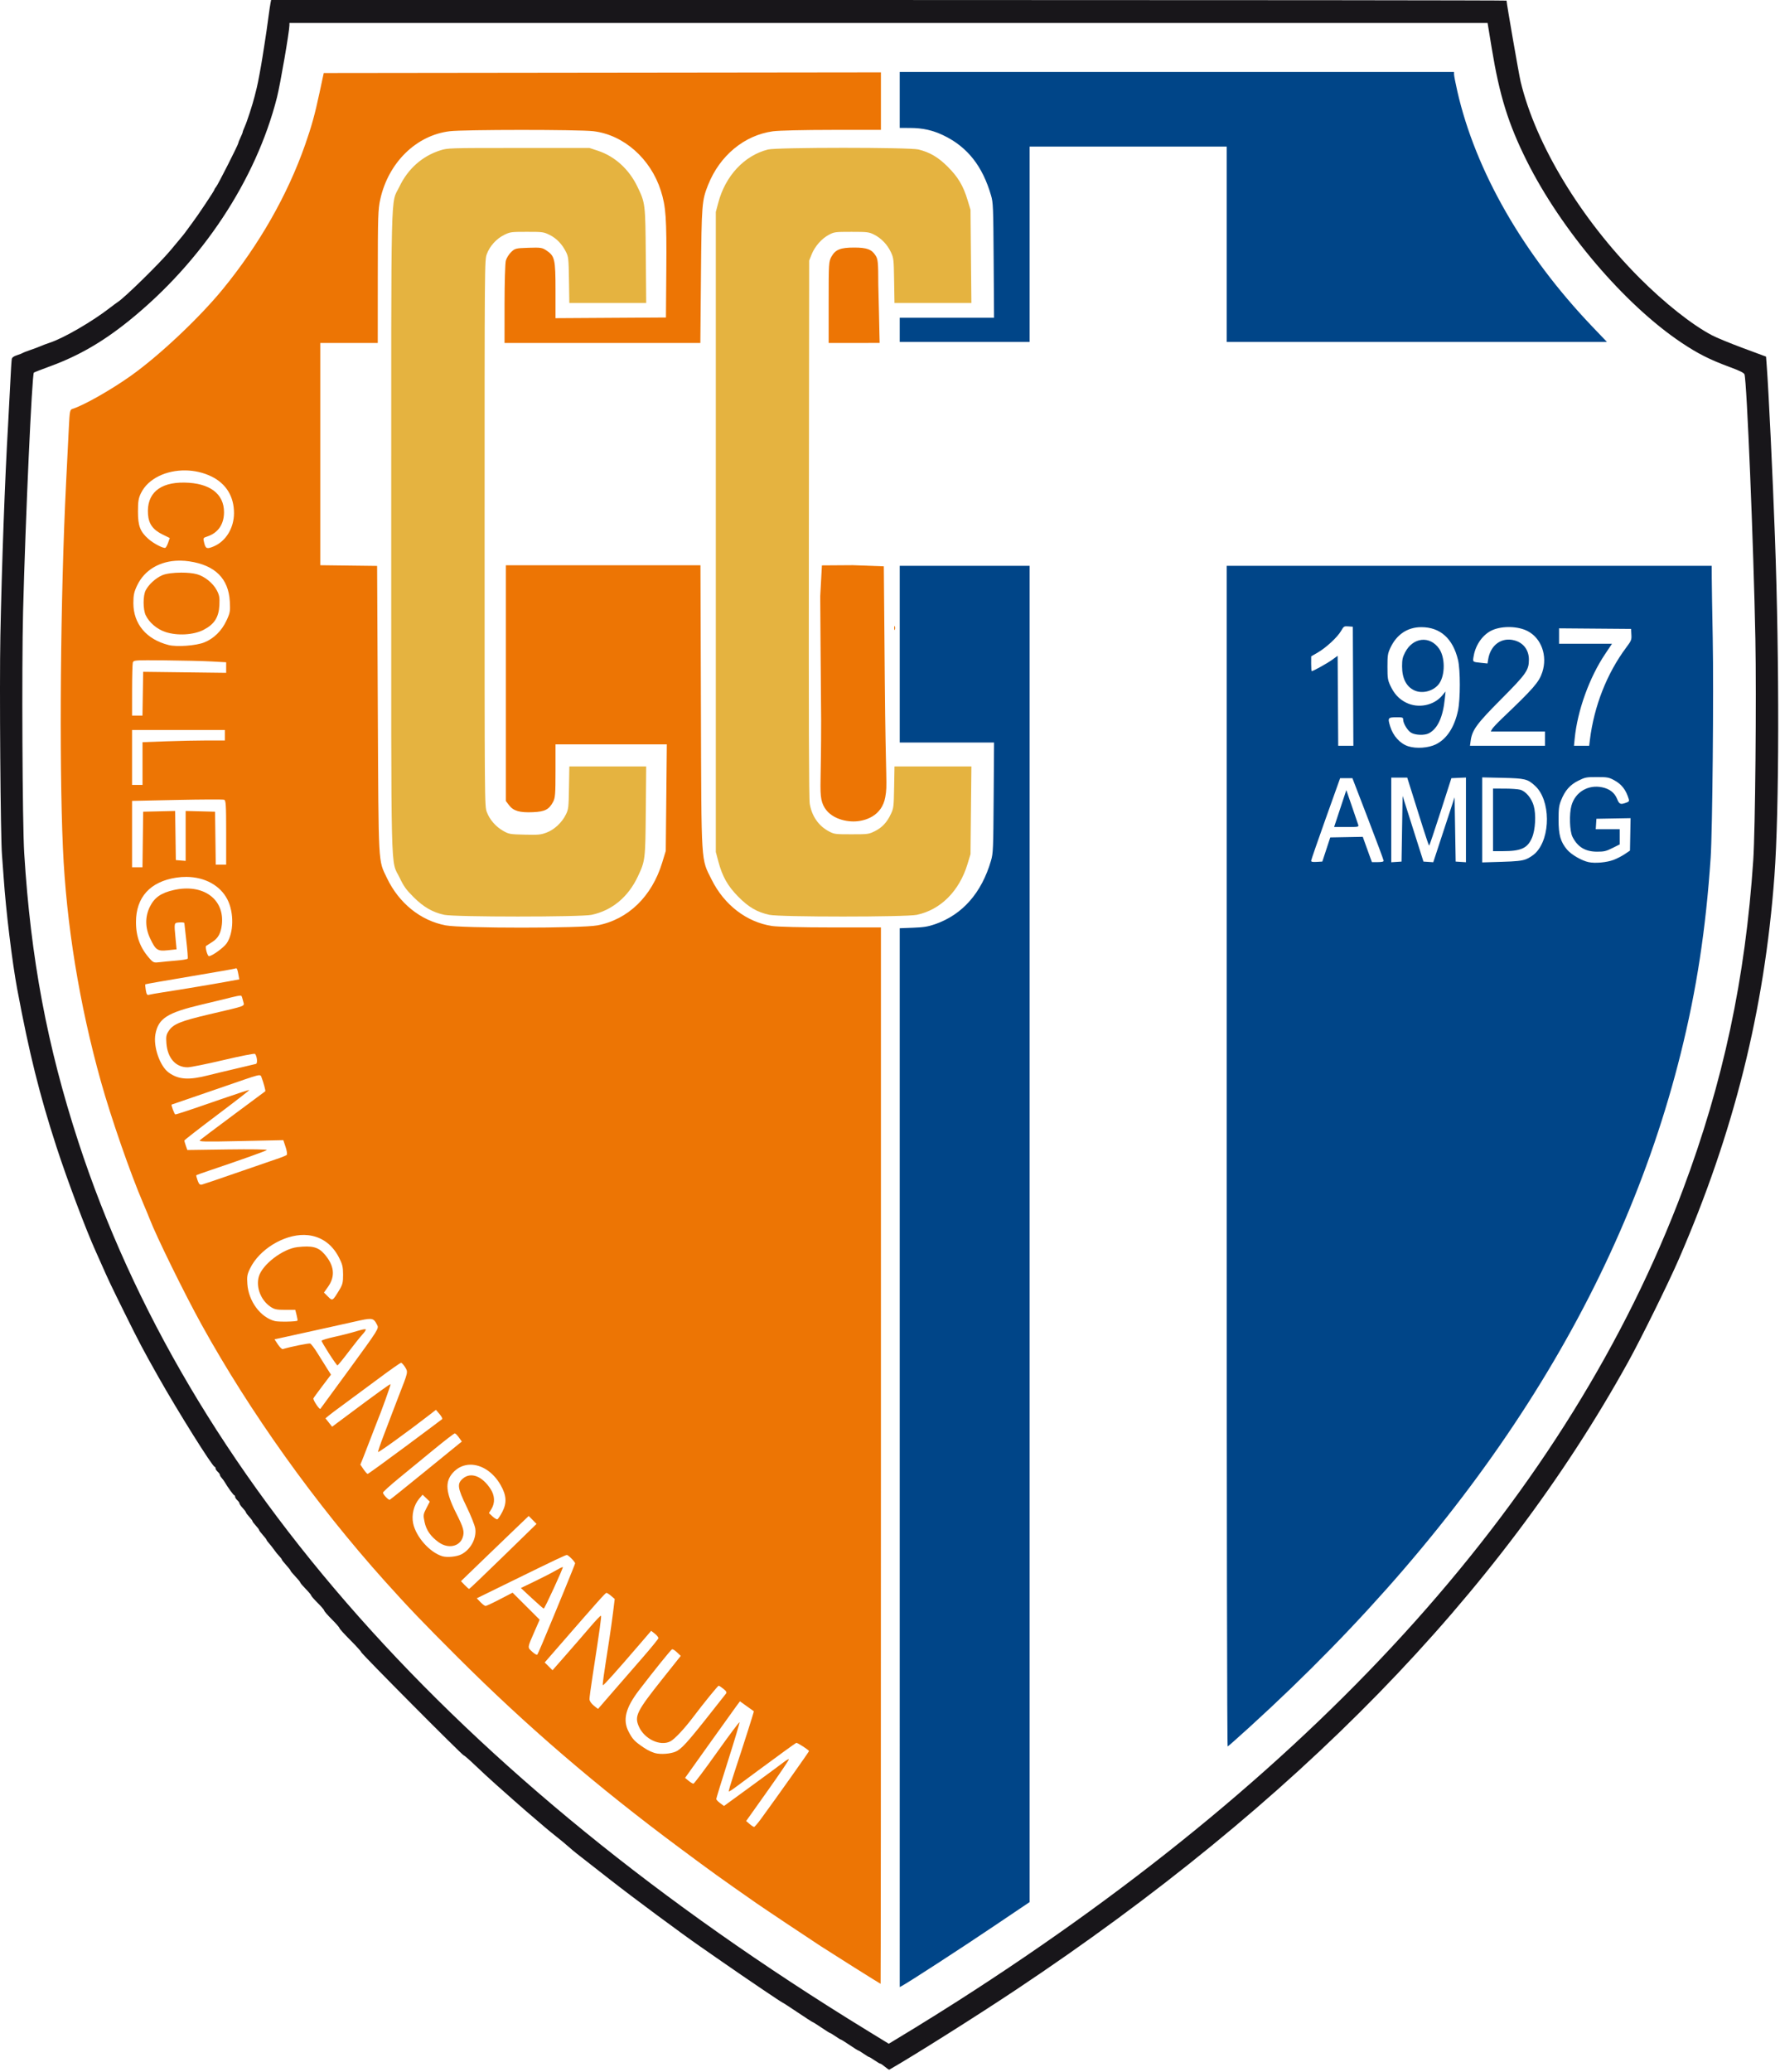
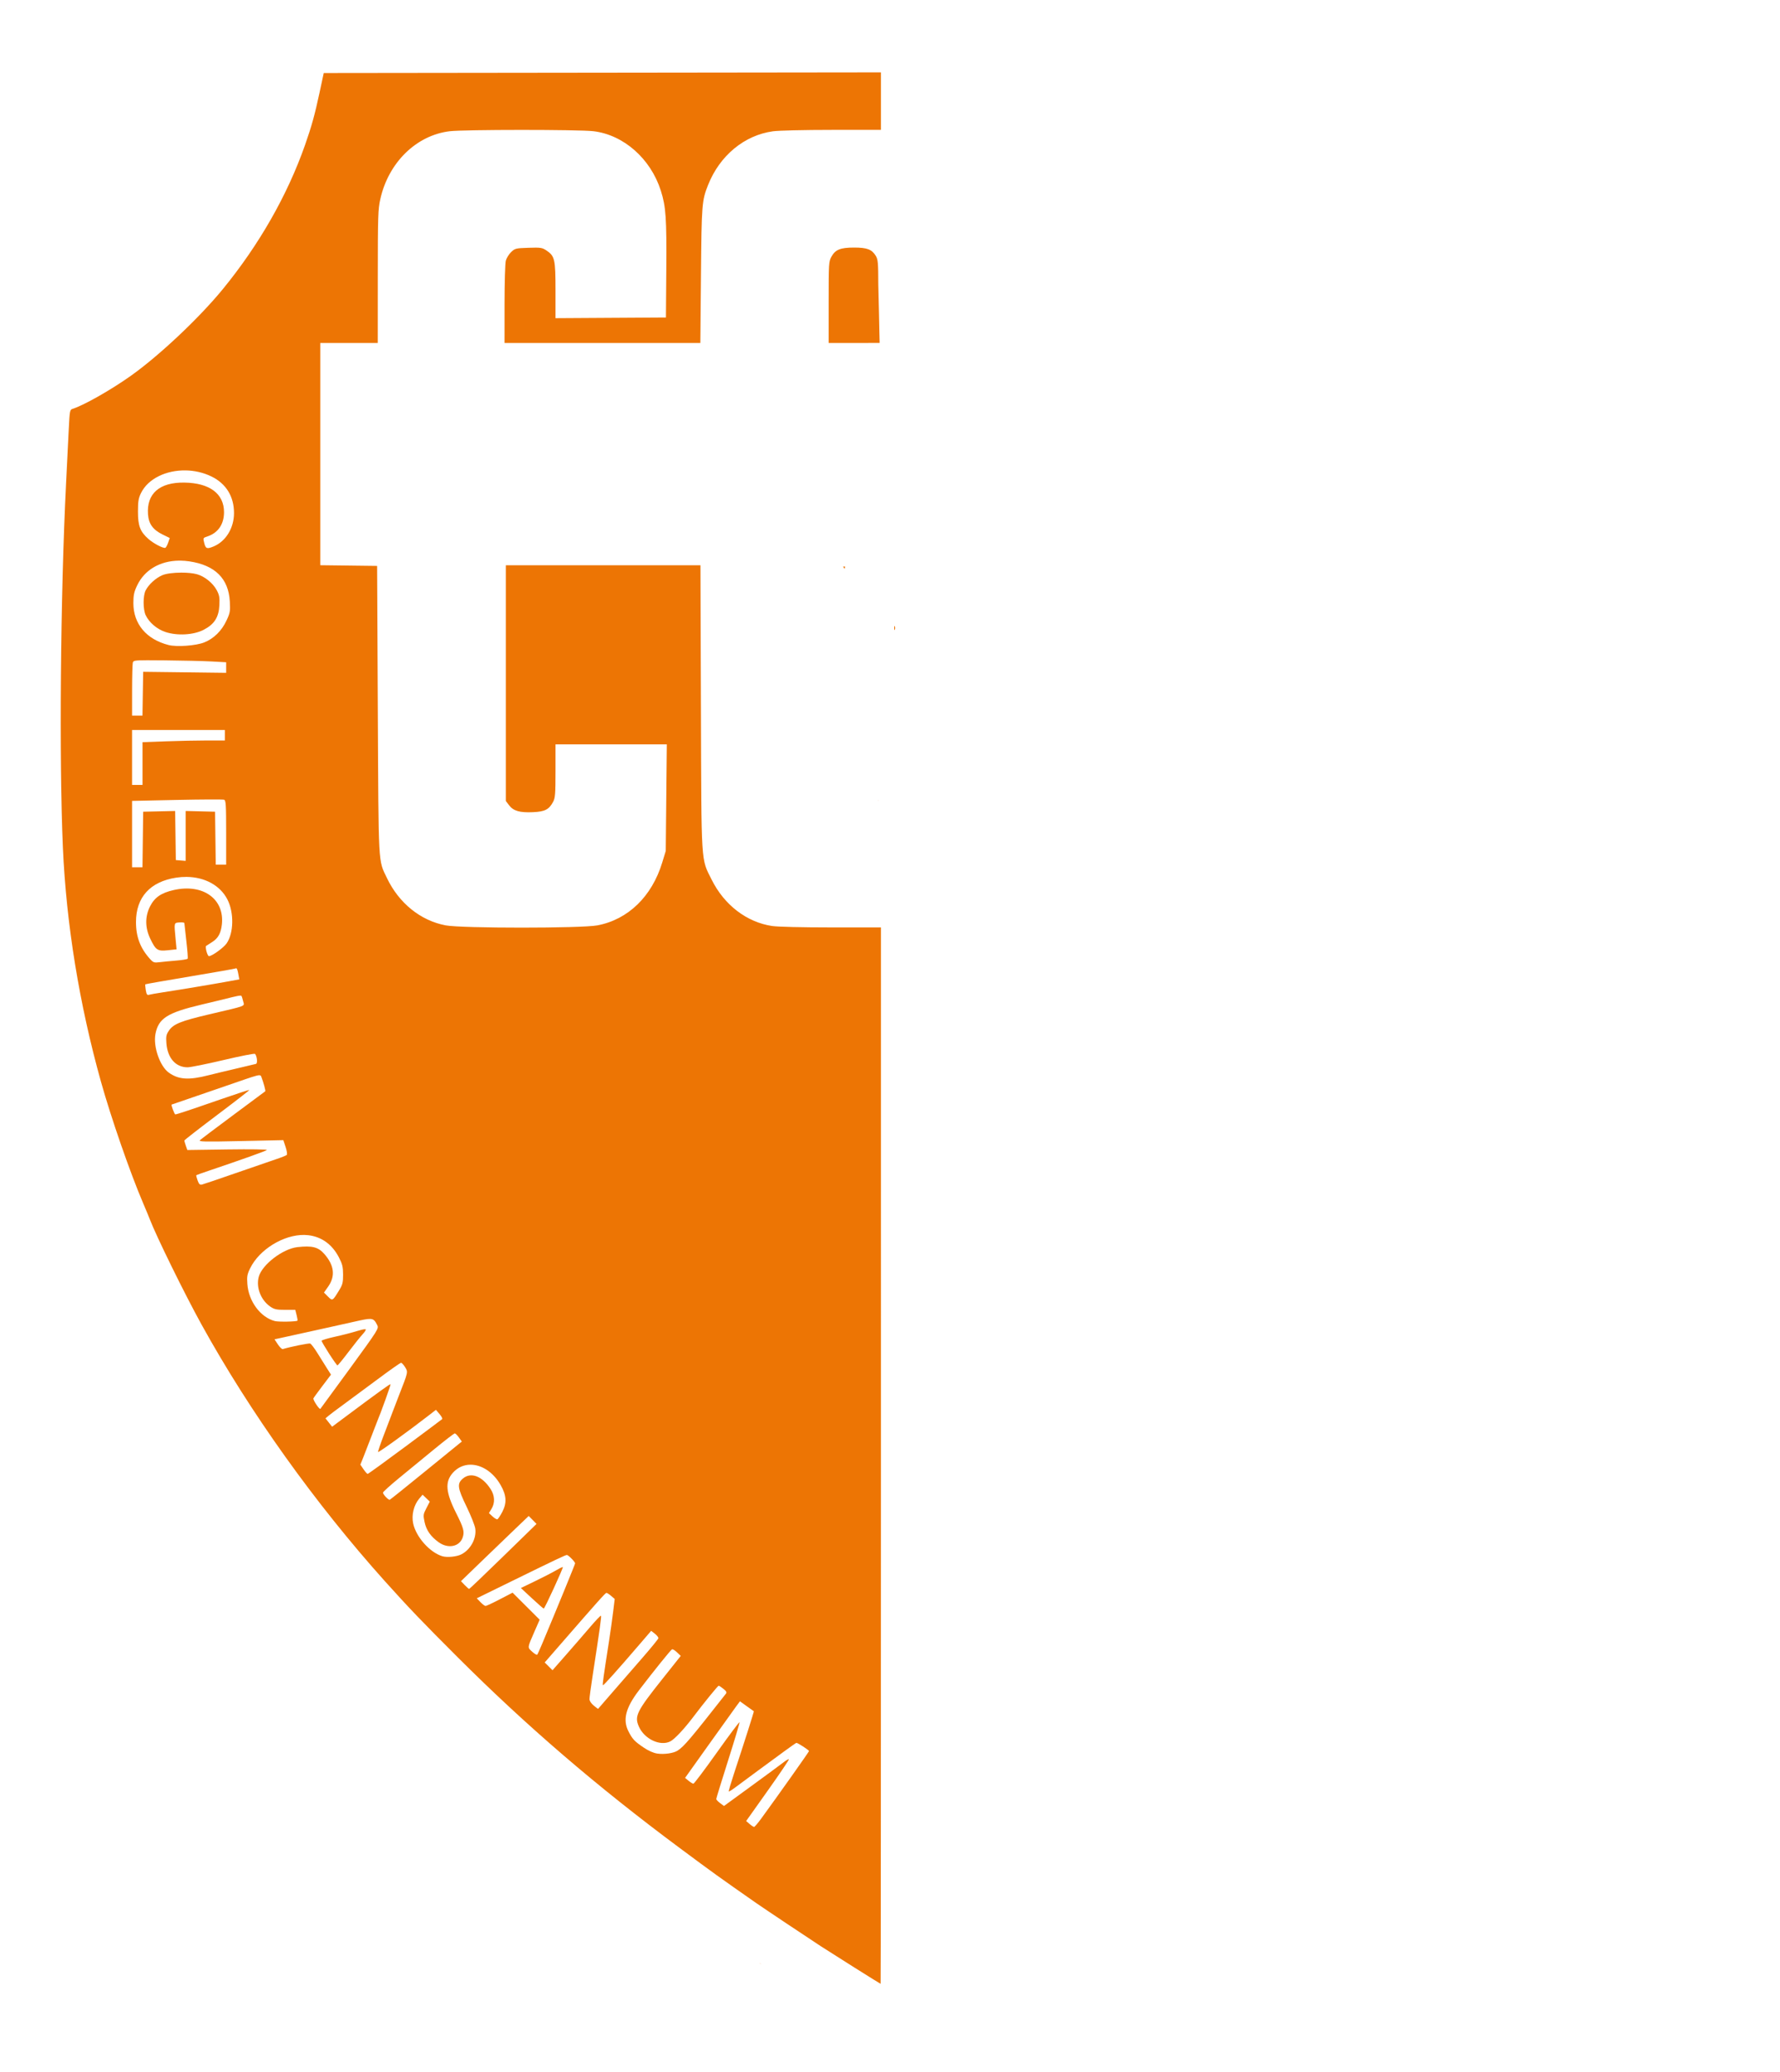
<svg xmlns="http://www.w3.org/2000/svg" xmlns:ns1="http://sodipodi.sourceforge.net/DTD/sodipodi-0.dtd" xmlns:ns2="http://www.inkscape.org/namespaces/inkscape" version="1.1" id="svg815" width="293" height="340.9" viewBox="0 0 522.828 608.292" ns1:docname="Logo_CC_RESMI.svg" ns2:version="0.92.2 (5c3e80d, 2017-08-06)">
  <defs id="defs819" />
  <ns1:namedview pagecolor="#ffffff" bordercolor="#666666" borderopacity="1" objecttolerance="10" gridtolerance="10" guidetolerance="10" ns2:pageopacity="0" ns2:pageshadow="2" ns2:window-width="1366" ns2:window-height="705" id="namedview817" showgrid="false" ns2:snap-global="false" fit-margin-top="0" fit-margin-left="0" fit-margin-right="0" fit-margin-bottom="0" showguides="false" ns2:zoom="0.45596964" ns2:cx="240.34493" ns2:cy="457.88549" ns2:window-x="-8" ns2:window-y="-8" ns2:window-maximized="1" ns2:current-layer="g870" />
  <g id="g870" transform="matrix(0.318,0,0,0.318,-1.0583843e-5,0)">
    <g style="fill:#ed7504;fill-opacity:1" transform="translate(1500.993,2257.445)" id="g907">
      <path ns2:connector-curvature="0" d="m -2497.086,930.059 -257.322,0.305 -257.326,0.305 -3.891,18.135 c -4.368,20.363 -7.253,30.797 -13.285,48.021 -16.259,46.427 -42.472,92.384 -76.148,133.506 -21.766,26.579 -58.824,61.458 -85.022,80.022 -18.45,13.073 -43.521,27.265 -53.744,30.422 -2.357,0.728 -2.591,1.94 -3.357,17.358 -0.453,9.116 -1.61,32.328 -2.57,51.582 -5.174,103.688 -6.484,254.978 -2.912,336.191 3.1,70.467 15.168,144.642 35.154,216.08 9.35,33.422 27.131,84.615 38.994,112.264 2.421,5.643 5.125,12.163 6.01,14.486 5.972,15.694 32.256,69.186 47.932,97.549 44.732,80.936 104.951,165.191 169.295,236.867 21.551,24.007 34.833,37.882 67,69.994 63.839,63.729 128.897,119.612 205.293,176.342 31.658,23.508 35.899,26.558 71.043,51.094 6.457,4.508 46.8,31.446 59.33,39.617 3.652,2.381 17.503,11.165 30.781,19.52 13.279,8.355 24.279,15.195 24.445,15.195 0.166,0 0.301,-219.455 0.301,-487.684 V 1719.541 h -45.941 c -26.992,0 -49.523,-0.545 -54.623,-1.316 -23.466,-3.551 -44.14,-19.399 -55.779,-42.762 -9.999,-20.069 -9.439,-11.104 -9.922,-159.025 l -0.432,-131.277 h -89.875 -89.879 v 108.83 108.832 l 3.049,3.998 c 3.963,5.196 9.817,6.873 22.037,6.318 11.004,-0.5 14.75,-2.42 18.551,-9.506 1.965,-3.663 2.234,-7.125 2.234,-28.629 v -24.465 h 51.408 51.408 l -0.488,49.191 -0.49,49.191 -3.311,10.84 c -9.552,31.27 -31.509,52.511 -59.83,57.883 -14.705,2.789 -125.456,2.789 -140.16,0 -23.204,-4.402 -43.151,-20.49 -54.275,-43.779 -8.126,-17.013 -7.684,-8.861 -8.393,-155.314 l -0.644,-132.787 -26.256,-0.324 -26.254,-0.326 v -102.584 -102.584 h 26.557 26.557 l 0.027,-61.264 c 0.025,-55.635 0.235,-62.205 2.311,-71.523 7.537,-33.838 33.166,-58.948 64.023,-62.727 13.193,-1.616 119.382,-1.64 132.85,-0.031 27.897,3.334 52.867,25.363 62.246,54.912 4.691,14.78 5.423,25.315 5.059,73.031 l -0.338,44.062 -51.002,0.313 -51.002,0.316 v -25.666 c 0,-28.85 -0.647,-31.668 -8.447,-36.9 -3.868,-2.595 -5.266,-2.8 -16.523,-2.438 -11.72,0.377 -12.47,0.563 -16.002,3.949 -2.038,1.954 -4.242,5.484 -4.899,7.846 -0.662,2.383 -1.201,20.277 -1.201,40.205 l -0.012,35.914 h 90.436 90.432 l 0.568,-62.471 c 0.599,-65.951 0.843,-69.048 6.604,-83.522 10.77,-27.061 33.46,-45.827 59.816,-49.471 5.384,-0.744 28.863,-1.303 54.623,-1.303 h 45.18 v -26.562 z m -24.805,161.766 c -12.575,0 -17.217,1.858 -20.869,8.355 -2.523,4.488 -2.611,5.935 -2.611,42.205 v 37.56 h 24.143 l 22.961,-0.074 -0.256,-11.035 c -0.095,-4.117 -0.514,-26.037 -0.988,-42.898 -0.032,-20.406 -0.341,-23.209 -2.353,-26.51 -3.609,-5.919 -8.044,-7.604 -20.025,-7.604 z m -617.414,205.75 c 8.053,0.135 16.278,1.925 23.793,5.576 13.556,6.586 20.889,18.454 20.889,33.816 0,13.774 -7.52,26.089 -18.807,30.805 -6.159,2.573 -7.342,2.154 -8.672,-3.086 -1.204,-4.744 -1.181,-4.791 2.902,-6.139 9.847,-3.25 15.327,-11.216 15.354,-22.314 0.041,-17.147 -13.227,-27.069 -36.65,-27.414 -22.921,-0.338 -34.947,10.152 -33.564,29.273 0.644,8.905 4.553,14.304 13.541,18.701 l 6.555,3.205 -1.512,4.365 c -0.831,2.4 -2.009,4.517 -2.619,4.705 -1.978,0.609 -10.807,-4.012 -15.443,-8.082 -7.75,-6.804 -9.812,-12.125 -9.801,-25.318 0.012,-9.548 0.479,-12.429 2.816,-17.191 6.623,-13.492 23.502,-21.199 41.219,-20.902 z m -6.269,83.32 v 0 c 0.563,-0.01 1.13,-0.01 1.699,0 2.603,0.043 5.274,0.26 7.996,0.662 23.749,3.507 36.216,15.857 37.383,37.025 0.5,9.064 0.246,10.532 -3.068,17.615 -4.491,9.596 -11.732,16.695 -20.635,20.23 -7.563,3.004 -25.278,4.292 -32.803,2.387 -20.532,-5.199 -32.57,-19.483 -32.57,-38.65 0,-7.445 0.611,-10.341 3.434,-16.297 6.832,-14.418 21.108,-22.735 38.565,-22.975 z m 613.518,5.473 c 0.465,0.71 0.929,1.433 1.395,2.123 0.166,-0.728 0.352,-1.431 0.547,-2.123 z m -611.344,5.588 c -7.013,0.022 -14.07,0.874 -17.629,2.459 -6.088,2.711 -12.388,8.482 -15.203,13.926 -2.524,4.881 -2.505,17.576 0.031,22.924 3.24,6.827 10.466,12.953 18.334,15.543 10.911,3.592 25.806,2.749 35.059,-1.982 9.976,-5.102 14.14,-11.582 14.682,-22.846 0.341,-7.097 -0.06,-9.32 -2.494,-13.883 -3.459,-6.48 -11.146,-12.676 -18.154,-14.629 -3.737,-1.041 -9.168,-1.528 -14.623,-1.512 z m 658.949,49.291 c -0.218,-0.081 -0.371,0.613 -0.371,1.857 0,1.66 0.273,2.34 0.608,1.51 0.335,-0.83 0.335,-2.19 0,-3.019 -0.083,-0.207 -0.164,-0.321 -0.236,-0.348 z m -690.309,31.602 c 4.077,0 9.441,0.042 16.52,0.109 16.067,0.154 35.324,0.616 42.793,1.025 l 13.58,0.746 v 4.879 4.881 l -38.326,-0.475 -38.328,-0.471 -0.33,20.221 -0.33,20.219 h -4.799 -4.801 l 0.017,-23.238 c 0.012,-12.781 0.308,-24.323 0.664,-25.65 0.471,-1.755 1.107,-2.232 13.34,-2.246 z m -14.021,64.414 h 42.853 42.853 v 4.828 4.828 h -16.104 c -8.857,0 -25.968,0.356 -38.025,0.793 l -21.922,0.795 v 19.727 19.729 h -4.828 -4.828 v -25.35 z m 71.523,64.152 c 7.877,-0.032 13.022,0.048 13.533,0.244 1.604,0.615 1.857,4.775 1.857,30.326 v 29.613 h -4.803 -4.803 l -0.328,-24.445 -0.326,-24.445 -13.58,-0.342 -13.582,-0.342 v 23.049 23.047 l -4.525,-0.371 -4.527,-0.375 -0.328,-22.672 -0.328,-22.672 -14.762,0.34 -14.762,0.338 -0.324,25.652 -0.326,25.652 h -4.805 -4.805 v -30.643 -30.645 l 41.6,-0.891 c 11.439,-0.245 22.047,-0.388 29.924,-0.42 z m 617.758,0.467 c -0.07,0.271 -0.148,0.54 -0.227,0.809 l 0.227,-0.25 z m -638.885,71.019 c 16.782,0.174 30.967,7.807 37.652,20.809 6.242,12.138 5.91,31.026 -0.713,40.582 -2.777,4.008 -13.5,11.755 -16.322,11.795 -1.423,0.02 -3.777,-8.669 -2.57,-9.486 0.619,-0.419 3.143,-2.038 5.606,-3.596 5.384,-3.407 7.93,-7.965 8.867,-15.875 2.808,-23.706 -17.31,-38.238 -44.434,-32.098 -11.628,2.633 -17.668,6.803 -21.885,15.117 -4.693,9.254 -4.645,19.619 0.135,29.652 5.135,10.778 6.771,11.857 16.412,10.824 l 7.975,-0.854 -0.879,-9.211 c -1.499,-15.749 -1.622,-15.194 3.519,-15.619 2.49,-0.206 4.531,0.065 4.537,0.604 0,0.538 0.83,7.94 1.832,16.449 1.002,8.509 1.559,15.899 1.236,16.422 -0.323,0.523 -5.086,1.312 -10.584,1.756 -5.498,0.443 -12.444,1.114 -15.432,1.488 -4.859,0.61 -5.761,0.32 -8.557,-2.742 -9.136,-10.007 -13.172,-20.529 -13.172,-34.35 0,-22.87 13.14,-37.341 37.215,-40.984 3.255,-0.493 6.453,-0.716 9.56,-0.684 z m 45.59,84.363 c 0.89,-0.147 1.46,1.419 2.264,5.881 l 0.787,4.371 -10.588,1.945 c -13.281,2.439 -44.374,7.628 -59.478,9.928 -6.307,0.96 -12.366,2.03 -13.465,2.379 -1.562,0.495 -2.182,-0.451 -2.836,-4.322 -0.46,-2.725 -0.646,-5.142 -0.414,-5.371 0.232,-0.229 18.887,-3.504 41.461,-7.277 22.574,-3.773 41.415,-7.088 41.867,-7.367 0.142,-0.087 0.275,-0.145 0.402,-0.166 z m 4.07,25.258 c 0.467,-0.017 0.77,0.018 0.865,0.113 0.381,0.381 1.127,2.632 1.662,5.002 1.139,5.053 4.576,3.718 -31.363,12.172 -26.317,6.191 -33.105,8.945 -37.234,15.098 -2.429,3.62 -2.753,5.29 -2.262,11.666 1.05,13.625 8.579,22.142 19.561,22.127 2.666,0 17.568,-3.01 33.115,-6.68 15.547,-3.67 28.663,-6.247 29.146,-5.726 1.892,2.035 2.568,8.783 0.928,9.256 -0.883,0.255 -9.211,2.231 -18.506,4.393 -9.295,2.161 -20.761,4.916 -25.479,6.123 -18.134,4.639 -27.488,4.021 -36.522,-2.412 -8.232,-5.862 -14.547,-24.019 -12.383,-35.605 2.708,-14.495 10.898,-19.747 42.418,-27.201 11.606,-2.744 24.505,-5.872 28.664,-6.947 3.119,-0.807 5.989,-1.327 7.389,-1.377 z m 17.311,73.5 c 1.451,-0.055 1.702,0.578 2.086,1.59 2.031,5.341 4.052,12.845 3.566,13.232 -0.272,0.217 -13.53,10.068 -29.465,21.891 -15.934,11.822 -29.787,22.266 -30.783,23.209 -1.566,1.483 3.522,1.599 37.568,0.859 l 39.377,-0.855 2.1,6.324 c 1.169,3.52 1.641,6.775 1.062,7.344 -0.571,0.562 -5.114,2.372 -10.094,4.021 -4.979,1.65 -21.817,7.45 -37.42,12.889 -15.602,5.439 -29.466,10.138 -30.809,10.443 -1.925,0.438 -2.78,-0.377 -4.035,-3.848 -0.876,-2.422 -1.407,-4.579 -1.18,-4.791 0.227,-0.212 5.3,-2.031 11.275,-4.047 30.889,-10.418 52.972,-18.296 53.908,-19.232 0.594,-0.594 -15.118,-0.82 -36.215,-0.52 l -37.266,0.531 -1.381,-3.957 c -0.758,-2.175 -1.379,-4.326 -1.379,-4.781 0,-0.455 13.595,-11.044 30.209,-23.531 16.614,-12.487 30.015,-22.897 29.779,-23.133 -0.236,-0.236 -12.336,3.703 -26.889,8.754 -29.111,10.105 -40.091,13.748 -41.453,13.748 -0.79,0 -4.046,-8.735 -3.375,-9.055 0.144,-0.069 7.594,-2.626 16.557,-5.68 8.963,-3.054 27.325,-9.368 40.803,-14.035 15.276,-5.289 21.033,-7.281 23.451,-7.371 z m 41.686,147.453 c 1.266,0.018 2.514,0.099 3.744,0.244 12.297,1.445 22.074,8.528 28.248,20.465 3.211,6.208 3.836,8.771 3.869,15.855 0.034,7.116 -0.478,9.306 -3.256,13.881 -6.514,10.729 -6.475,10.705 -10.707,6.473 l -3.701,-3.701 3.811,-5.406 c 6.895,-9.782 5.746,-19.724 -3.494,-30.248 -5.621,-6.402 -11.237,-7.834 -24.775,-6.318 -13.611,1.523 -32.757,16.21 -35.783,27.447 -2.635,9.787 1.937,21.515 10.74,27.547 3.604,2.469 5.697,2.918 13.631,2.918 h 9.375 l 1.215,4.789 c 0.669,2.634 1.038,4.97 0.818,5.189 -0.984,0.984 -17.375,1.294 -20.875,0.395 -13.271,-3.411 -24.259,-18.189 -25.414,-34.178 -0.506,-7.004 -0.158,-8.99 2.559,-14.543 8.583,-17.543 31.011,-31.09 49.996,-30.809 z m 60.859,77.557 c 3.444,0.11 4.527,1.802 6.48,5.58 1.677,3.243 1.312,3.822 -24.992,39.922 -14.681,20.148 -27.041,37.029 -27.467,37.512 -0.837,0.95 -6.942,-8.209 -6.438,-9.658 0.168,-0.483 3.892,-5.612 8.275,-11.398 l 7.969,-10.52 -3.67,-5.777 c -2.019,-3.176 -5.974,-9.496 -8.787,-14.043 -2.814,-4.547 -5.841,-8.543 -6.727,-8.883 -1.268,-0.487 -17.867,2.857 -25.324,5.102 -0.771,0.232 -2.809,-1.703 -4.529,-4.303 l -3.127,-4.725 2.719,-0.572 c 1.495,-0.315 9.234,-2.015 17.201,-3.777 7.967,-1.762 20.191,-4.459 27.162,-5.994 6.971,-1.535 19.306,-4.279 27.41,-6.098 7.058,-1.584 11.165,-2.453 13.844,-2.367 z m -4.941,9.498 c -1.395,0.081 -4.357,0.766 -7.566,1.791 -4.192,1.339 -13.189,3.654 -19.994,5.144 -6.805,1.49 -12.373,3.179 -12.373,3.752 0,0.573 3.122,5.911 6.939,11.863 3.818,5.952 7.294,10.826 7.721,10.838 0.427,0.012 4.991,-5.55 10.146,-12.355 5.156,-6.805 11.016,-14.133 13.023,-16.281 2.007,-2.148 3.317,-4.238 2.906,-4.648 -0.052,-0.051 -0.154,-0.086 -0.305,-0.102 -0.132,-0.013 -0.299,-0.013 -0.498,0 z m 33.467,30.992 c 0.686,0 2.373,1.825 3.752,4.055 2.823,4.567 2.919,4.131 -5.932,26.727 -2.08,5.311 -4.79,12.374 -6.021,15.693 -1.231,3.32 -4.734,12.526 -7.785,20.459 -3.051,7.933 -5.399,14.868 -5.217,15.414 0.283,0.848 27.959,-19.136 47.393,-34.221 l 6.035,-4.684 3.314,3.875 c 1.822,2.132 2.908,4.246 2.414,4.697 -0.494,0.452 -15.969,12.021 -34.389,25.707 -18.419,13.687 -33.902,24.875 -34.404,24.875 -0.503,0 -2.224,-1.931 -3.826,-4.283 l -2.914,-4.279 2.541,-6.277 c 1.398,-3.452 4.492,-11.437 6.875,-17.744 2.383,-6.307 4.83,-12.654 5.438,-14.102 4.091,-9.746 13.434,-35.666 13.008,-36.092 -0.458,-0.458 -9.934,6.392 -44.627,32.266 l -9.312,6.945 -3.07,-3.863 -3.068,-3.865 2.853,-2.414 c 1.57,-1.328 7.685,-5.925 13.59,-10.215 5.905,-4.29 20.045,-14.748 31.422,-23.238 11.377,-8.491 21.246,-15.435 21.932,-15.435 z m 49.619,65.186 c 0.634,0 2.36,1.698 3.838,3.773 l 2.689,3.773 -2.467,1.959 c -1.357,1.078 -16.127,13.098 -32.824,26.709 -16.697,13.611 -30.777,24.892 -31.291,25.07 -1.197,0.416 -6.231,-4.903 -6.231,-6.584 0,-0.701 6.656,-6.734 14.789,-13.408 8.133,-6.674 22.787,-18.696 32.565,-26.715 9.777,-8.019 18.297,-14.578 18.932,-14.578 z m 14.434,28.908 c 10.088,-0.075 20.938,6.559 27.906,18.738 5.455,9.534 5.908,16.451 1.621,24.729 -1.876,3.622 -3.958,6.746 -4.627,6.943 -0.669,0.197 -2.694,-1.011 -4.498,-2.684 l -3.279,-3.041 2.379,-3.902 c 3.368,-5.523 3.067,-12.253 -0.812,-18.262 -7.74,-11.987 -18.169,-15.995 -25.523,-9.807 -5.65,4.754 -5.164,8.562 3.338,26.102 3.964,8.177 7.561,17.222 7.992,20.098 1.352,9.015 -4.221,19.41 -12.775,23.834 -4.3,2.224 -13.195,3.105 -17.676,1.752 -11.584,-3.497 -24.333,-17.884 -26.93,-30.392 -1.604,-7.725 0.622,-16.803 5.559,-22.67 l 3.152,-3.746 3.342,3.199 3.338,3.199 -3.127,6.029 c -2.943,5.673 -3.045,6.428 -1.707,12.807 1.598,7.62 5.753,13.527 13.24,18.824 8.651,6.122 19.174,3.889 21.998,-4.668 1.753,-5.312 0.831,-8.702 -6.129,-22.512 -9.579,-19.006 -10.393,-28.651 -3.115,-36.939 4.502,-5.128 10.281,-7.586 16.334,-7.631 z m 53.879,47.348 3.609,3.666 3.607,3.668 -30.768,29.984 c -16.923,16.491 -31.076,30.004 -31.449,30.029 -0.374,0.025 -2.232,-1.573 -4.129,-3.553 l -3.449,-3.6 19.82,-19.15 c 10.902,-10.532 24.984,-24.074 31.291,-30.096 z m 35.264,36.01 c 1.321,0 7.59,6.37 7.59,7.713 0,0.798 -17.224,42.824 -30.48,74.373 -2.092,4.979 -4.121,9.455 -4.512,9.945 -0.391,0.491 -2.49,-0.735 -4.666,-2.723 -4.487,-4.098 -4.581,-3.3 2.154,-18.691 l 4.756,-10.863 -12.5,-12.482 -12.498,-12.479 -11.81,6.141 c -6.495,3.379 -12.411,6.145 -13.149,6.145 -0.737,0 -2.867,-1.594 -4.732,-3.541 l -3.393,-3.539 31.233,-15.297 c 41.698,-20.425 50.7,-24.701 52.008,-24.701 z m -3.963,11.168 c -0.747,0.129 -3.276,1.383 -6.106,3.051 -3.234,1.906 -11.857,6.351 -19.16,9.875 l -13.277,6.408 10.215,9.494 c 5.618,5.222 10.53,9.496 10.914,9.496 0.868,0 18.214,-37.714 17.619,-38.309 -0.03,-0.03 -0.099,-0.034 -0.205,-0.016 z m 40.508,23.838 c 0.599,0 2.556,1.262 4.35,2.805 l 3.264,2.805 -1.461,11.982 c -0.804,6.59 -2.477,18.503 -3.717,26.471 -5.365,34.469 -6.225,40.655 -5.725,41.156 0.516,0.515 12.275,-12.582 33.965,-37.83 l 10.625,-12.367 3.453,2.709 c 1.9,1.49 3.339,3.354 3.199,4.143 -0.14,0.788 -6.773,8.921 -14.74,18.074 -7.967,9.153 -20.402,23.447 -27.635,31.764 -7.232,8.316 -13.21,15.215 -13.285,15.33 -0.075,0.115 -1.905,-1.243 -4.064,-3.018 -2.353,-1.933 -3.914,-4.329 -3.914,-5.979 0,-1.515 1.325,-11.294 2.934,-21.73 6.741,-43.749 8.261,-54.667 7.688,-55.24 -0.333,-0.333 -4.893,4.429 -10.135,10.582 -5.242,6.153 -15.177,17.616 -22.082,25.475 l -12.555,14.285 -3.596,-3.596 -3.596,-3.596 12.969,-14.91 c 37.125,-42.675 43.057,-49.315 44.059,-49.315 z m 60.898,52.057 c 0.859,0.109 2.65,1.282 4.293,2.857 l 3.416,3.269 -16.824,21.146 c -23.959,30.115 -26.108,34.459 -21.842,44.103 5.124,11.583 19.792,18.455 29.109,13.637 3.837,-1.984 12.609,-11.282 20.631,-21.871 10.469,-13.82 23.215,-29.498 23.98,-29.486 0.425,0 2.387,1.299 4.359,2.877 2.744,2.196 3.282,3.256 2.289,4.519 -33.188,42.239 -38.543,48.549 -44.586,52.516 -3.684,2.419 -12.413,3.679 -18.826,2.719 -3.57,-0.534 -8.21,-2.596 -12.676,-5.637 -8.364,-5.696 -10.142,-7.588 -13.826,-14.711 -5.551,-10.732 -2.725,-21.896 9.639,-38.062 13.754,-17.984 29.475,-37.461 30.557,-37.857 0.081,-0.03 0.184,-0.035 0.307,-0.02 z m 62.398,48.041 6.262,4.5 c 3.445,2.475 6.398,4.577 6.561,4.67 0.293,0.168 -8.457,27.643 -18.445,57.924 -2.847,8.631 -4.967,15.904 -4.711,16.164 0.256,0.26 3.329,-1.696 6.832,-4.348 3.502,-2.651 12.617,-9.399 20.252,-14.992 7.635,-5.594 18.499,-13.562 24.142,-17.707 5.644,-4.145 10.674,-7.66 11.178,-7.812 1.011,-0.305 11.699,6.606 11.711,7.57 0.012,0.642 -28.833,41.351 -44.254,62.469 -3.03,4.149 -5.953,7.545 -6.492,7.545 -0.539,0 -2.401,-1.224 -4.139,-2.719 l -3.16,-2.717 20.041,-28.219 c 11.023,-15.519 19.771,-28.485 19.443,-28.812 -0.328,-0.328 -2.657,1.015 -5.178,2.984 -2.52,1.969 -15.878,11.808 -29.686,21.867 l -25.105,18.289 -3.564,-2.635 c -1.961,-1.45 -3.566,-3.163 -3.566,-3.805 0,-0.641 4.915,-16.622 10.922,-35.512 6.007,-18.89 10.76,-34.792 10.562,-35.34 -0.198,-0.548 -9.594,11.994 -20.881,27.867 -11.287,15.873 -21.065,28.856 -21.729,28.844 -0.664,-0.012 -2.661,-1.219 -4.439,-2.689 l -3.236,-2.672 21.516,-30.18 c 11.832,-16.598 23.234,-32.509 25.338,-35.357 z m 17.77,241.549 c 0.477,0.391 1.036,0.675 1.553,1.012 0.183,0.104 0.366,0.209 0.549,0.315 -0.602,-0.466 -1.345,-0.94 -2.102,-1.326 z" style="fill:#ed7504;fill-opacity:1;stroke-width:1.207" transform="translate(1809.771,-3120.704)" id="path825" />
-       <path ns1:nodetypes="ccscccccccc" ns2:connector-curvature="0" d="m -712.722,-1499.014 c 10.739,0 26.306,-4.988 29.425,-22.435 2.155,-12.05 0.38,-10.623 -0.447,-108.006 l -0.892,-105.107 -28.651,-1.063 -28.532,0.193 -1.568,28.567 c 0.081,11.051 0.439,68.821 0.844,114.09 0.027,54.821 -1.494,64.48 0.225,73.344 3.082,15.893 19.364,20.416 29.597,20.416 z" style="fill:#ed7504;fill-opacity:1;stroke-width:1.828" id="path825-8" />
    </g>
    <g transform="translate(3132.004,1038.551)" id="g1234">
-       <path ns2:connector-curvature="0" id="path1240" d="m -2300.966,307.3 v -488.818 l 12.25,-0.463 c 9.886,-0.374 13.794,-0.995 20.25,-3.221 25.393,-8.752 43.169,-28.938 51.849,-58.877 1.931,-6.66 2.078,-10.204 2.413,-58.01 l 0.356,-50.917 h -43.559 -43.559 v -81.569 -81.569 h 60 60 v 616.887 616.887 l -34.75,23.391 c -29.619,19.937 -76.461,50.33 -83.216,53.994 l -2.034,1.103 z m 302,-278.217 V -516.143 h 224 224 l 0.044,11.399 c 0.024,6.27 0.431,31.294 0.905,55.609 0.956,49.079 -0.268,177.871 -1.924,202.522 -4.439,66.076 -12.985,121.921 -27.677,180.869 -55.75,223.669 -188.587,431.103 -398.18,621.787 -10.633,9.674 -19.745,17.741 -20.25,17.926 -0.555,0.205 -0.917,-214.634 -0.917,-544.888 z m 357.462,-273.741 c 3.032,-1.149 7.656,-3.541 10.275,-5.315 l 4.763,-3.225 0.277,-14.972 0.277,-14.972 -15.777,0.279 -15.777,0.279 -0.305,4.813 -0.305,4.813 h 11.055 11.055 v 7.029 7.029 l -6.729,3.357 c -5.833,2.91 -7.73,3.353 -14.25,3.333 -10.806,-0.034 -17.815,-4.269 -22.601,-13.656 -2.657,-5.213 -3.175,-21.157 -0.941,-28.993 3.555,-12.469 15.435,-19.488 28.39,-16.773 6.887,1.444 11.422,4.99 13.767,10.768 1.988,4.897 3.008,5.327 8.247,3.476 2.616,-0.924 3.066,-1.51 2.529,-3.293 -2.622,-8.717 -6.617,-13.836 -13.793,-17.671 -4.623,-2.471 -6.14,-2.737 -15.641,-2.737 -9.891,0 -10.924,0.201 -17.253,3.358 -7.694,3.838 -12.307,9.133 -15.918,18.273 -1.911,4.836 -2.263,7.62 -2.263,17.887 0,13.917 1.847,20.36 7.887,27.51 3.869,4.58 13.44,10.139 19.8,11.501 6.095,1.305 16.805,0.337 23.23,-2.099 z m -265.459,-9.553 3.662,-11.146 15.024,-0.279 15.024,-0.279 2.269,6.359 c 1.248,3.497 3.145,8.752 4.215,11.678 l 1.946,5.32 h 5.428 c 3.684,0 5.423,-0.407 5.413,-1.267 -0.01,-0.697 -6.504,-18.138 -14.434,-38.758 l -14.419,-37.491 h -5.664 -5.664 l -13.397,37.491 c -7.368,20.62 -13.399,38.085 -13.402,38.811 0,0.954 1.429,1.235 5.166,1.013 l 5.171,-0.306 z m 12.859,-37.81 5.638,-17.038 5.183,15.012 c 2.851,8.257 5.468,15.924 5.817,17.038 0.609,1.946 0.179,2.026 -10.82,2.026 h -11.455 z m 57.138,18.629 0.5,-30.328 9.626,30.328 9.626,30.328 4.53,0.305 4.53,0.305 9.844,-29.988 9.844,-29.988 0.5,29.683 0.5,29.684 4.75,0.309 4.75,0.309 v -39.113 -39.113 l -6.729,0.3 -6.729,0.3 -10.021,31.156 c -5.511,17.136 -10.246,31.155 -10.521,31.155 -0.275,-4.9e-4 -2.896,-7.637 -5.825,-16.97 -2.929,-9.333 -7.369,-23.467 -9.867,-31.408 l -4.542,-14.439 h -7.383 -7.383 v 39.067 39.067 l 4.75,-0.309 4.75,-0.309 z m 114.469,28.16 c 2.733,-1.037 6.715,-3.64 8.849,-5.785 14.167,-14.241 13.911,-48.817 -0.459,-61.972 -6.944,-6.357 -9.227,-6.917 -30.109,-7.387 l -18.75,-0.422 v 39.257 39.257 l 17.75,-0.531 c 13.903,-0.416 18.827,-0.94 22.719,-2.416 z m -30.469,-36.337 v -28.878 l 10.75,0.01 c 5.912,0 12.393,0.468 14.402,1.033 5.136,1.445 10.397,7.715 12.435,14.818 2.31,8.052 1.557,22.164 -1.575,29.511 -4.13,9.688 -10.03,12.389 -27.061,12.389 h -8.951 z m -52.701,-69.772 c 10.003,-4.959 17.051,-15.745 20.352,-31.144 2.247,-10.483 2.254,-37.44 0.013,-46.79 -4.748,-19.805 -16.477,-30.254 -33.933,-30.229 -12.752,0.018 -22.844,6.808 -28.596,19.237 -2.368,5.118 -2.635,6.874 -2.635,17.347 0,10.434 0.272,12.24 2.601,17.272 3.59,7.755 8.031,12.545 14.717,15.872 11.106,5.526 25.54,2.657 33.247,-6.61 l 3.107,-3.735 -0.67,6.586 c -1.742,17.131 -6.607,27.723 -14.703,32.009 -3.994,2.115 -12.655,1.82 -16.509,-0.561 -3.363,-2.078 -7.29,-8.626 -7.29,-12.155 0,-1.842 -0.624,-2.065 -5.75,-2.051 -8.411,0.022 -8.679,0.392 -6.193,8.546 2.643,8.672 9.139,15.808 16.583,18.216 7.447,2.41 18.758,1.612 25.659,-1.809 z m -19.799,-49.711 c -7.509,-3.396 -11.5,-11.11 -11.5,-22.228 0,-6.259 0.467,-8.422 2.793,-12.934 7.215,-13.994 22.924,-15.679 31.459,-3.375 5.54,7.988 5.622,24.009 0.163,31.991 -4.743,6.936 -15.353,9.966 -22.915,6.546 z m -56.741,-3.884 -0.259,-54.97 -4.125,-0.305 c -3.936,-0.291 -4.244,-0.099 -6.729,4.197 -3.354,5.799 -13.746,15.433 -21.507,19.938 l -6.08,3.529 -0.03,6.84 c -0.016,3.762 0.207,6.84 0.495,6.84 1.367,0 14.527,-7.321 18.975,-10.555 l 5,-3.636 0.261,41.547 0.261,41.547 h 6.998 6.997 l -0.259,-54.97 z m 177.241,48.384 v -6.586 h -25.035 -25.035 l 1.133,-2.145 c 0.623,-1.18 4.784,-5.626 9.246,-9.879 29.267,-27.9 34.201,-33.57 37.217,-42.77 4.966,-15.151 -0.874,-31.424 -13.63,-37.973 -8.758,-4.497 -22.869,-4.928 -32.187,-0.983 -8.633,3.655 -15.601,13.096 -17.507,23.721 -1.085,6.046 -1.405,5.743 7.002,6.619 l 5.704,0.595 0.613,-3.803 c 2.153,-13.362 12.457,-20.762 24.379,-17.51 8.258,2.253 13.243,8.918 13.243,17.706 0,9.807 -2.366,13.185 -25.596,36.531 -22.591,22.706 -26.85,28.508 -28.189,38.403 l -0.63,4.661 h 34.636 34.636 z m 41.464,1.267 c 3.829,-31.253 15.735,-61.537 33.591,-85.442 4.727,-6.328 5.023,-7.073 4.743,-11.95 l -0.298,-5.201 -33.25,-0.267 -33.25,-0.267 v 7.107 7.107 h 24.458 24.458 l -6.468,9.666 c -14.514,21.692 -25.422,51.975 -27.997,77.729 l -0.684,6.84 h 7.023 7.023 z m -637.464,-378.711 v -11.146 h 43.557 43.557 l -0.352,-52.944 c -0.332,-49.883 -0.471,-53.354 -2.411,-60.036 -7.846,-27.034 -21.73,-44.646 -43.559,-55.252 -10.202,-4.957 -19.455,-7.024 -31.543,-7.047 l -9.25,-0.017 v -25.838 -25.839 h 256 256 l 0.012,2.28 c 0.01,1.254 1.362,8.208 3.012,15.452 16.788,73.699 60.881,150.581 124.65,217.346 l 13.551,14.188 h -175.613 -175.613 v -90.181 -90.182 h -91 -91 v 90.182 90.181 h -60 -60 z" style="fill:#004588;fill-opacity:1;stroke-width:1.007" />
-       <path ns2:connector-curvature="0" id="path1238" d="m -2314.57,869.742 c -1.911,-1.609 -3.863,-2.925 -4.336,-2.925 -0.473,0 -2.83,-1.362 -5.237,-3.028 -2.407,-1.665 -4.666,-3.028 -5.019,-3.028 -0.353,0 -2.611,-1.363 -5.019,-3.028 -2.407,-1.665 -4.654,-3.028 -4.994,-3.028 -0.339,0 -3.964,-2.271 -8.055,-5.046 -4.09,-2.775 -7.715,-5.046 -8.055,-5.046 -0.34,0 -2.587,-1.362 -4.994,-3.028 -2.407,-1.665 -4.654,-3.028 -4.994,-3.028 -0.339,0 -3.964,-2.271 -8.055,-5.046 -4.091,-2.775 -7.696,-5.046 -8.011,-5.046 -0.316,0 -6.647,-4.087 -14.071,-9.083 -7.424,-4.995 -13.743,-9.083 -14.044,-9.083 -0.603,0 -34.979,-23.242 -54.848,-37.084 -6.975,-4.859 -16.235,-11.293 -20.577,-14.297 -17.72,-12.261 -62.553,-45.488 -83.176,-61.644 -12.989,-10.175 -27.188,-21.267 -31.29,-24.442 -1.947,-1.507 -5.461,-4.458 -7.811,-6.56 -2.349,-2.101 -6.88,-5.864 -10.067,-8.362 -3.188,-2.498 -8.195,-6.585 -11.128,-9.083 -15.158,-12.908 -21.346,-18.246 -28.075,-24.221 -4.064,-3.608 -11.745,-10.42 -17.068,-15.138 -5.323,-4.718 -14.067,-12.779 -19.431,-17.913 -5.364,-5.134 -10.178,-9.335 -10.7,-9.335 -1.285,0 -94.79,-94.099 -94.79,-95.392 0,-0.563 -4.517,-5.548 -10.037,-11.078 -5.521,-5.53 -10.037,-10.529 -10.037,-11.109 0,-0.58 -3.162,-4.21 -7.026,-8.065 -3.864,-3.856 -7.026,-7.491 -7.026,-8.078 0,-0.587 -2.71,-3.764 -6.023,-7.06 -3.312,-3.296 -6.023,-6.4 -6.023,-6.899 0,-0.499 -2.258,-3.202 -5.018,-6.006 -2.76,-2.805 -5.019,-5.468 -5.019,-5.919 0,-0.451 -2.033,-2.953 -4.517,-5.56 -2.484,-2.607 -4.517,-5.055 -4.517,-5.441 0,-0.386 -1.806,-2.688 -4.015,-5.117 -2.208,-2.429 -4.015,-4.736 -4.015,-5.128 0,-0.391 -1.026,-1.754 -2.28,-3.028 -1.254,-1.274 -3.387,-3.906 -4.739,-5.849 -1.353,-1.943 -3.488,-4.663 -4.746,-6.045 -1.258,-1.382 -2.287,-2.808 -2.287,-3.169 0,-0.361 -1.57,-2.409 -3.49,-4.552 -1.919,-2.143 -3.5,-4.261 -3.513,-4.708 -0.015,-0.446 -1.376,-2.263 -3.03,-4.037 -1.654,-1.774 -3.009,-3.59 -3.011,-4.037 0,-0.446 -1.358,-2.263 -3.011,-4.037 -1.654,-1.774 -3.009,-3.59 -3.011,-4.037 0,-0.446 -1.357,-2.263 -3.011,-4.037 -1.653,-1.774 -3.008,-3.723 -3.011,-4.33 0,-0.608 -0.908,-1.927 -2.012,-2.932 -1.104,-1.005 -2.007,-2.437 -2.007,-3.184 0,-0.746 -0.346,-1.357 -0.769,-1.357 -0.696,0 -6.128,-7.498 -8.856,-12.222 -0.601,-1.041 -1.843,-2.727 -2.76,-3.746 -0.917,-1.019 -1.667,-2.314 -1.667,-2.878 0,-0.564 -0.903,-1.848 -2.007,-2.852 -1.104,-1.005 -2.007,-2.437 -2.007,-3.184 0,-0.746 -0.351,-1.357 -0.78,-1.357 -1.978,0 -34.091,-51.279 -52.139,-83.259 -14.045,-24.886 -17.464,-31.36 -31.184,-59.059 -12.308,-24.847 -14.543,-29.553 -21.314,-44.888 -1.716,-3.885 -4.018,-9.043 -5.117,-11.461 -9.155,-20.155 -26.391,-66.001 -36.45,-96.952 -15.598,-47.991 -25.172,-86.479 -36.256,-145.753 -4.613,-24.669 -10.421,-72.494 -12.458,-102.586 -0.582,-8.603 -1.273,-17.913 -1.534,-20.689 -1.373,-14.587 -2.43,-156.509 -1.511,-202.849 1.286,-64.884 4.274,-146.719 7.074,-193.766 0.528,-8.881 1.418,-25.911 1.978,-37.845 0.559,-11.934 1.226,-22.643 1.481,-23.799 0.314,-1.419 1.856,-2.543 4.753,-3.462 2.359,-0.748 4.741,-1.675 5.293,-2.06 0.552,-0.385 3.94,-1.703 7.528,-2.929 3.588,-1.226 7.879,-2.84 9.536,-3.587 1.656,-0.747 5.27,-2.098 8.03,-3.003 12.801,-4.198 39.355,-19.613 55.708,-32.341 2.484,-1.934 5.772,-4.355 7.306,-5.381 6.806,-4.552 38.029,-35.163 48.178,-47.233 11.116,-13.22 13.379,-15.995 15.086,-18.502 0.944,-1.388 3.283,-4.567 5.197,-7.064 4.803,-6.269 20.593,-29.939 20.593,-30.871 0,-0.418 0.669,-1.503 1.486,-2.411 1.634,-1.816 20.596,-39.213 20.596,-40.62 0,-0.482 0.903,-2.756 2.007,-5.053 1.104,-2.298 2.007,-4.551 2.007,-5.008 0,-0.457 0.875,-2.756 1.944,-5.109 1.998,-4.396 7.113,-20.12 9.025,-27.742 0.592,-2.359 1.501,-5.992 2.021,-8.074 1.092,-4.373 3.858,-19.193 5.228,-28.005 0.518,-3.33 1.412,-9.007 1.987,-12.615 1.271,-7.971 2.274,-14.924 3.784,-26.239 0.629,-4.718 1.397,-9.827 1.706,-11.354 l 0.562,-2.775 h 570.551 c 313.803,0 570.55,0.252 570.55,0.56 0,2.46 11.457,68.359 13,74.779 13.976,58.119 55.709,127.002 109.805,181.24 23.239,23.3 48.389,43.201 66.99,53.009 4.093,2.158 16.991,7.466 28.663,11.795 l 21.222,7.871 0.623,8.198 c 1.766,23.229 5.546,102.026 7.607,158.569 4.195,115.094 3.982,252.613 -0.485,312.852 -9.177,123.749 -37.433,236.805 -88.534,354.229 -9.615,22.094 -34.719,72.981 -46.551,94.36 -118.853,214.757 -307.108,407.744 -565.531,579.748 -36.966,24.605 -94.518,60.887 -116.936,73.72 -0.276,0.158 -2.066,-1.029 -3.977,-2.638 z m 27.763,-36.053 c 10.046,-6.133 27.662,-17.154 39.146,-24.491 339.354,-216.816 564.778,-468.873 670.068,-749.235 37.24,-99.16 57.698,-194.928 65,-304.274 1.835,-27.479 3.009,-149.928 1.959,-204.363 -1.665,-86.357 -7.923,-238.418 -10.051,-244.226 -0.538,-1.468 -4.394,-3.367 -14.151,-6.968 -17.915,-6.611 -28.971,-12.204 -44.026,-22.269 -52.579,-35.154 -110.951,-103.743 -143.04,-168.075 -16.96,-34.001 -25.072,-60.105 -32.229,-103.715 l -3.845,-23.431 h -553.342 -553.343 v 2.049 c 0,5.582 -8.483,54.754 -11.495,66.635 -19.4,76.506 -69.364,151.904 -136.642,206.199 -24.172,19.507 -46.628,32.49 -72.687,42.023 -8.005,2.929 -14.861,5.599 -15.236,5.934 -1.737,1.553 -7.79,135.585 -9.962,220.614 -1.316,51.502 -0.635,195.627 1.054,223.033 5.99,97.22 21.169,178.181 49.953,266.428 100.883,309.295 347.288,586.911 728.066,820.287 l 20.516,12.574 3.011,-1.79 c 1.656,-0.985 11.23,-6.808 21.276,-12.94 z" style="fill:#18161a;stroke-width:1.006" />
-       <path ns2:connector-curvature="0" id="path1256" d="m -2721.696,-193.902 c -10.762,-2.348 -19.114,-7.168 -28.297,-16.331 -6.872,-6.858 -9.028,-9.853 -12.851,-17.85 -8.534,-17.855 -7.808,11.83 -7.808,-319.32 0,-330.573 -0.694,-301.527 7.616,-318.924 7.801,-16.332 21.056,-28.11 37.534,-33.353 7.03,-2.237 7.77,-2.26 72.545,-2.26 h 65.442 l 7.61,2.499 c 15.712,5.159 28.89,17.094 36.614,33.159 7.341,15.269 7.355,15.38 7.782,63.929 l 0.384,43.553 h -35.506 -35.506 l -0.333,-21.14 c -0.309,-19.645 -0.498,-21.474 -2.667,-25.863 -3.588,-7.26 -8.798,-12.697 -15.182,-15.845 -5.583,-2.753 -6.398,-2.864 -21.027,-2.864 -14.623,0 -15.446,0.112 -21.017,2.859 -7.111,3.507 -13.226,10.263 -15.982,17.66 -2.054,5.512 -2.063,6.653 -2.063,257.609 0,250.956 0.01,252.097 2.063,257.609 2.627,7.051 8.405,13.644 15.332,17.497 5.18,2.881 6.098,3.038 19.638,3.362 12.706,0.305 14.841,0.101 20.232,-1.929 7.188,-2.706 14.209,-9.291 17.859,-16.75 2.34,-4.782 2.514,-6.296 2.824,-24.705 l 0.331,-19.612 h 35.496 35.496 l -0.371,41.006 c -0.41,45.265 -0.505,46.053 -7.316,60.556 -8.946,19.049 -23.901,31.456 -42.749,35.465 -9.875,2.101 -126.48,2.085 -136.122,-0.018 z m 300.368,0.01 c -11.398,-2.487 -19.192,-7.014 -28.733,-16.689 -9.876,-10.015 -14.735,-18.632 -18.498,-32.806 l -2.275,-8.568 v -295.447 -295.447 l 2.275,-8.568 c 6.608,-24.885 24.081,-43.572 45.919,-49.107 8.096,-2.052 130.772,-2.074 139.002,-0.024 10.555,2.628 18.22,7.142 26.976,15.886 9.548,9.534 14.321,17.518 18.298,30.607 l 2.786,9.169 0.406,43.044 0.406,43.044 h -35.522 -35.522 l -0.328,-20.63 c -0.316,-19.841 -0.431,-20.851 -3.015,-26.384 -3.273,-7.01 -8.986,-12.933 -15.655,-16.228 -4.634,-2.29 -6.131,-2.468 -20.721,-2.468 -15.131,0 -15.923,0.104 -20.925,2.753 -6.595,3.493 -12.849,10.602 -15.821,17.982 l -2.317,5.753 -0.289,247.564 c -0.205,175.274 0.033,249.467 0.817,254.082 1.935,11.404 8.168,20.362 17.671,25.398 4.929,2.612 5.777,2.723 20.864,2.723 15.157,0 15.935,-0.103 21.491,-2.843 6.784,-3.345 11.29,-8.161 14.932,-15.959 2.498,-5.349 2.657,-6.667 2.972,-24.752 l 0.333,-19.102 h 35.522 35.522 l -0.415,40.497 -0.415,40.497 -2.78,9.169 c -7.549,24.895 -24.835,42.204 -46.791,46.853 -9.94,2.105 -126.524,2.107 -136.168,0 z" style="fill:#e5b340;stroke-width:1.017" />
-     </g>
+       </g>
  </g>
</svg>